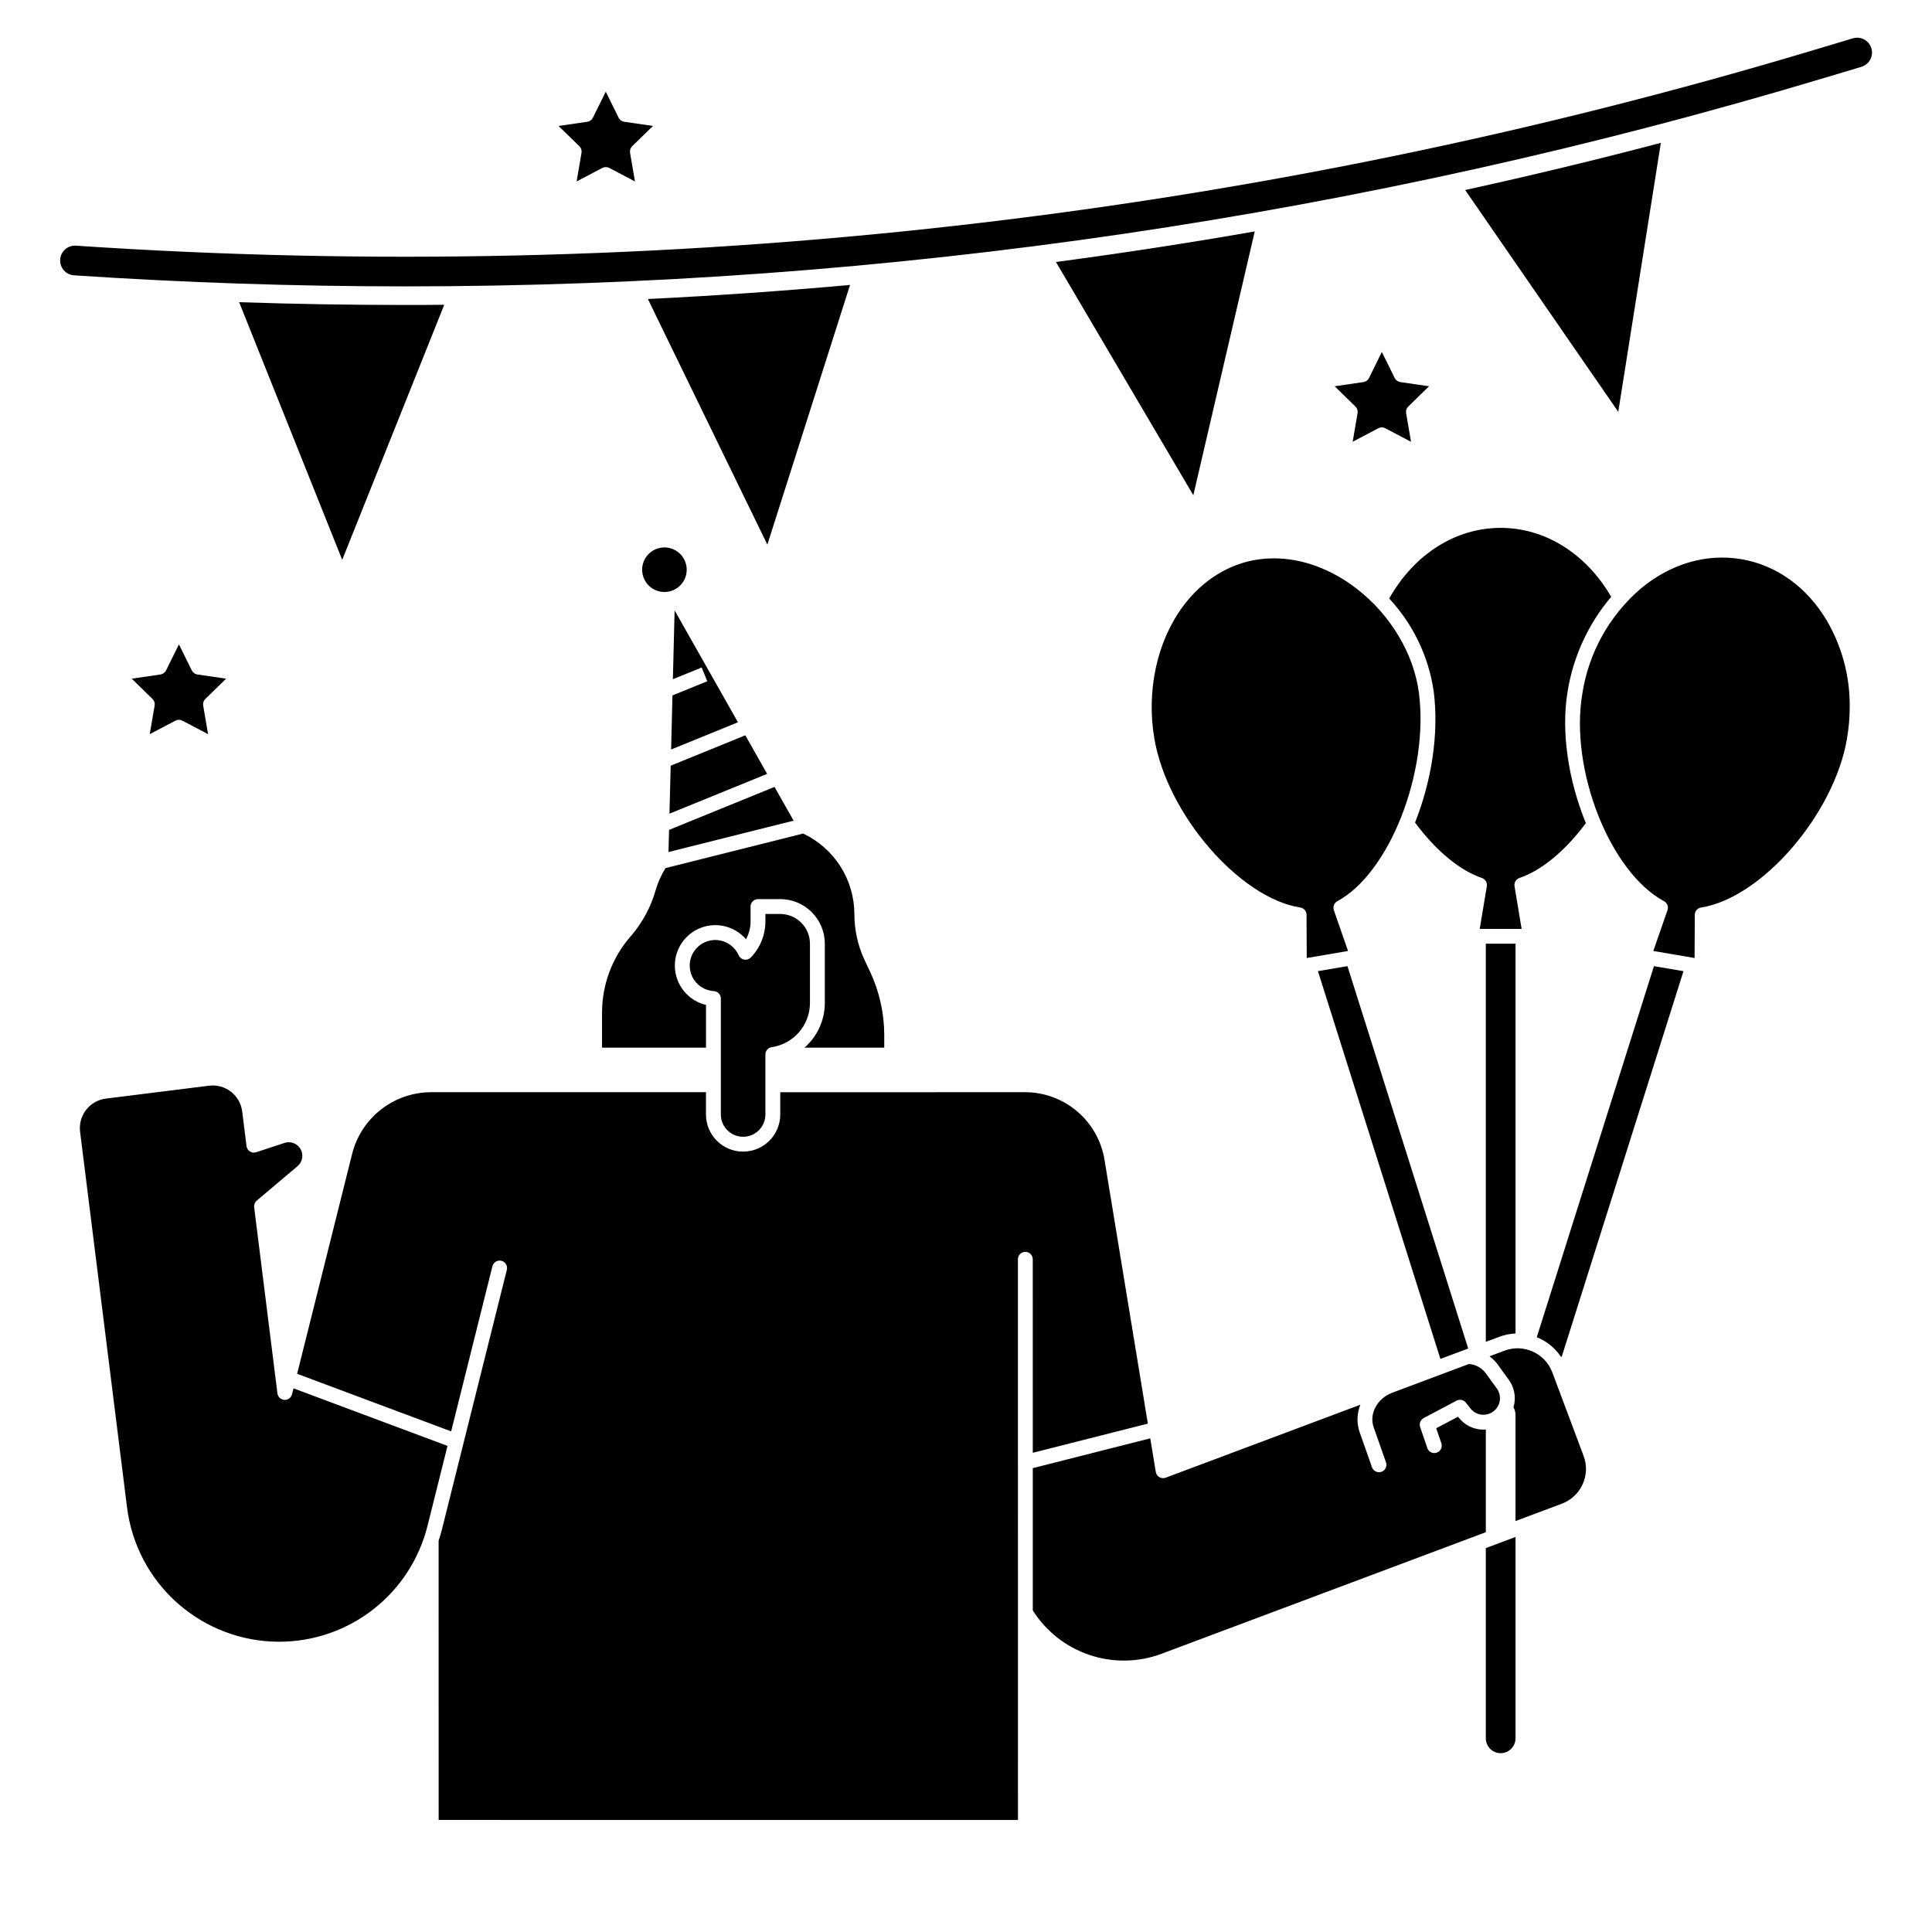
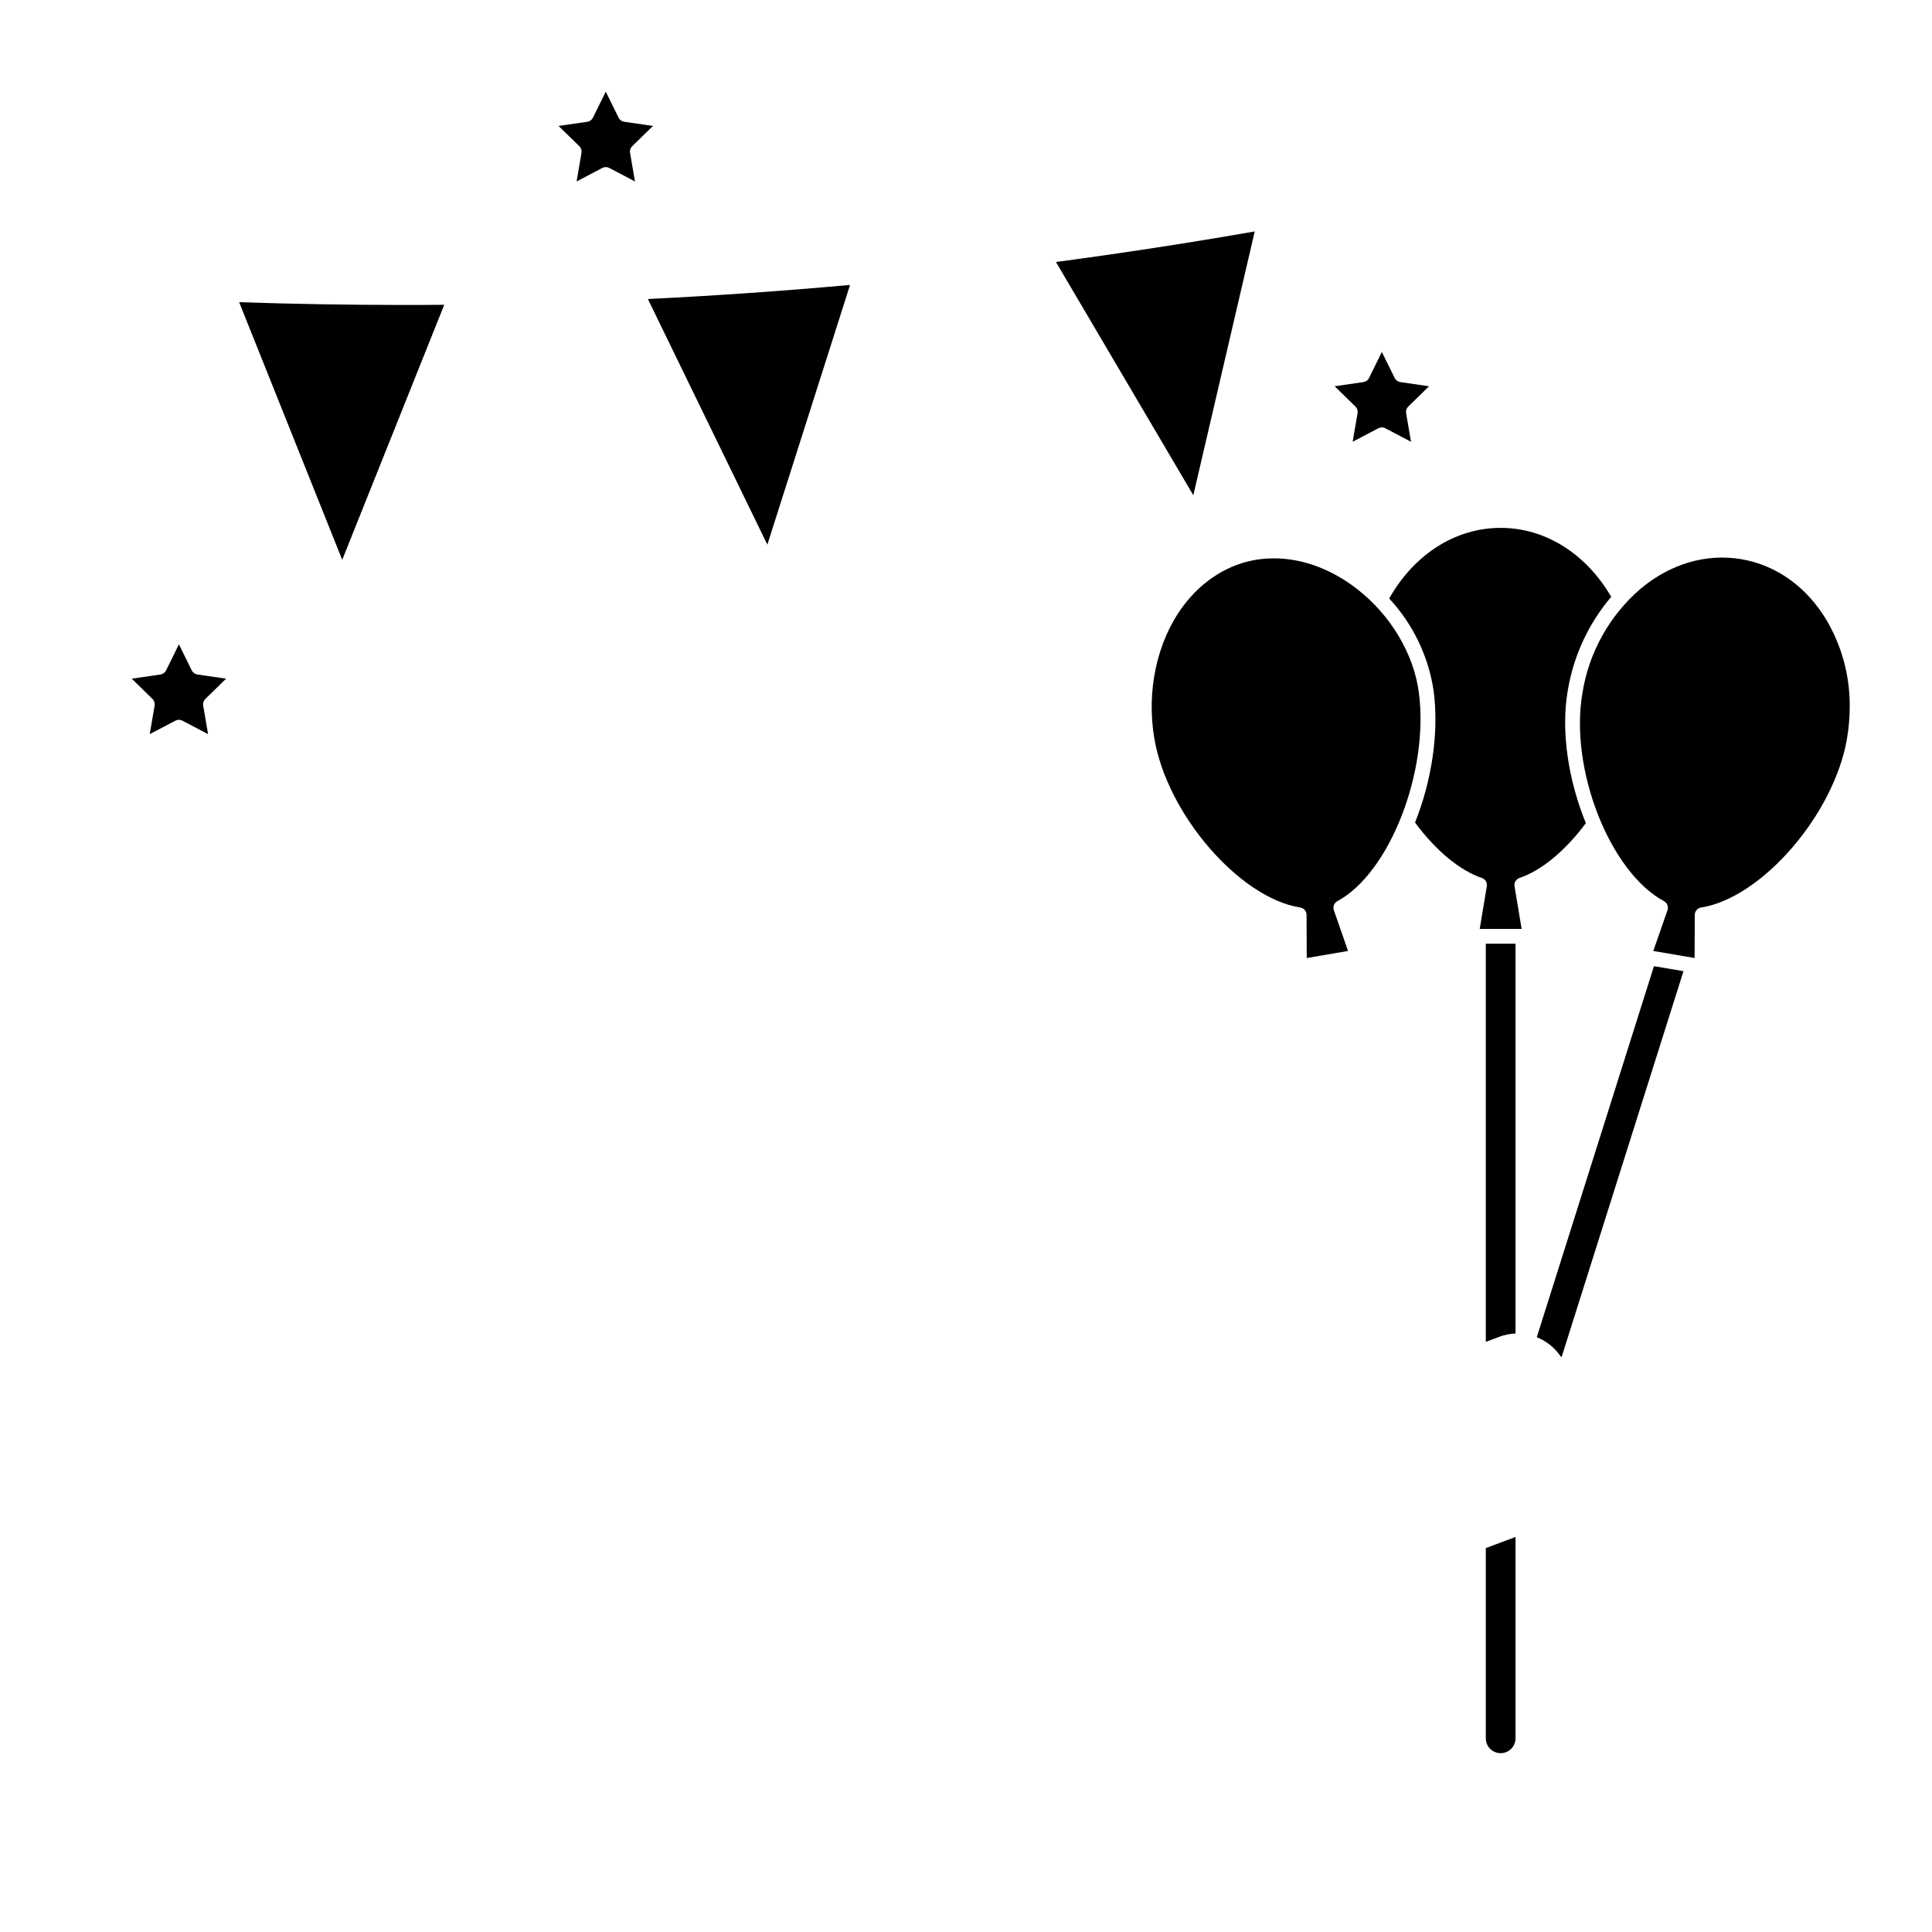
<svg xmlns="http://www.w3.org/2000/svg" fill="#000000" width="800px" height="800px" version="1.1" viewBox="144 144 512 512">
  <g>
-     <path d="m533.09 501.37-7.371 2.754-32.453-102.76 7.824-1.328z" />
    <path d="m545.63 551.31v53.363c0 2.172-1.766 3.934-3.938 3.934-2.176 0-3.938-1.762-3.938-3.934v-50.41z" />
    <path d="m545.63 394.09v103.3c-1.469 0.062-2.918 0.355-4.293 0.875l-3.582 1.34v-105.52z" />
    <path d="m590.14 401.37-32.285 102.23-0.207-0.07v0.004c-1.559-2.328-3.785-4.125-6.387-5.156l31.055-98.332z" />
    <path d="m517.2 251.74c-0.461 0.453-0.676 1.102-0.566 1.742l1.301 7.59-6.816-3.582v-0.004c-0.57-0.301-1.258-0.301-1.832 0l-6.816 3.582 1.301-7.59 0.004 0.004c0.105-0.641-0.105-1.289-0.566-1.742l-5.512-5.375 7.621-1.109c0.641-0.094 1.195-0.496 1.484-1.078l3.402-6.906 3.406 6.906c0.289 0.582 0.844 0.984 1.484 1.078l7.621 1.109z" />
    <path d="m299.65 176.27c0.637-0.094 1.191-0.496 1.477-1.074l3.41-6.906 3.406 6.906c0.285 0.582 0.84 0.984 1.48 1.074l7.621 1.109-5.512 5.375h0.004c-0.465 0.453-0.676 1.105-0.566 1.742l1.305 7.59-6.816-3.582h-0.004c-0.574-0.301-1.258-0.301-1.832 0l-6.816 3.582 1.301-7.59c0.109-0.637-0.102-1.289-0.566-1.742l-5.516-5.375z" />
    <path d="m198.41 329.23c-0.465 0.449-0.676 1.102-0.566 1.742l1.301 7.59-6.816-3.582v-0.004c-0.574-0.301-1.258-0.301-1.832 0l-6.816 3.582 1.301-7.59v0.004c0.109-0.641-0.102-1.293-0.562-1.742l-5.512-5.375 7.621-1.109c0.641-0.094 1.195-0.496 1.48-1.078l3.41-6.906 3.406 6.906c0.285 0.582 0.84 0.984 1.484 1.078l7.621 1.109z" />
-     <path d="m335.03 408.62c0.004-1.047-0.812-1.91-1.859-1.969-2.449-0.141-4.633-1.59-5.707-3.797-1.074-2.203-0.875-4.82 0.527-6.832 1.398-2.016 3.777-3.117 6.219-2.883 2.441 0.238 4.562 1.777 5.551 4.023 0.262 0.598 0.809 1.027 1.457 1.145 0.645 0.113 1.305-0.102 1.762-0.574 2.477-2.559 3.863-5.984 3.859-9.547v-1.969h3.938c4.344 0.004 7.867 3.527 7.871 7.871v15.746c-0.027 5.856-4.328 10.816-10.121 11.672-0.969 0.137-1.688 0.969-1.688 1.945v15.902c0 3.262-2.644 5.902-5.902 5.902-3.262 0-5.906-2.641-5.906-5.902zm-12.82-80.328 9.227-3.754-1.484-3.648-7.633 3.109 0.457-18.242 16.789 29.652-17.711 7.215zm-0.469 18.625 19.777-8.055 5.785 10.223-25.887 10.547zm-0.43 17.008 27.945-11.387 5.062 8.945-33.16 8.316zm-6.961-67.504v-0.004c-0.793-3.164 1.133-6.371 4.297-7.164 3.168-0.789 6.375 1.137 7.164 4.301 0.379 1.52 0.141 3.129-0.668 4.469-0.809 1.344-2.113 2.312-3.637 2.688-3.16 0.789-6.363-1.137-7.156-4.297zm-10.805 125.22v-9.301c0.004-7.309 2.613-14.379 7.356-19.941l0.418-0.477c2.965-3.481 5.152-7.551 6.418-11.945 0.602-2.086 1.488-4.082 2.633-5.926l36.473-9.152c4.059 1.914 7.492 4.941 9.895 8.73 2.406 3.789 3.684 8.184 3.684 12.672 0.008 4.207 0.938 8.363 2.727 12.176l1.414 3 0.004-0.004c2.469 5.266 3.758 11.004 3.769 16.816v3.352h-21.141c3.41-2.981 5.375-7.281 5.391-11.809v-15.746c-0.004-6.519-5.289-11.801-11.805-11.809h-5.906c-1.086 0-1.969 0.883-1.969 1.969v3.938c0.004 1.652-0.414 3.281-1.215 4.731-2.234-2.606-5.578-3.984-9-3.707s-6.5 2.176-8.285 5.109c-1.785 2.93-2.055 6.539-0.73 9.703 1.324 3.168 4.082 5.508 7.422 6.293v11.328zm-85.609 157.44v-0.004c-9.887-0.012-19.426-3.629-26.84-10.172-7.41-6.543-12.184-15.562-13.422-25.371l-12.449-99.605c-0.535-4.312 2.523-8.246 6.832-8.789l27.34-3.418c4.316-0.539 8.25 2.519 8.789 6.836l1.148 9.176c0.07 0.582 0.402 1.102 0.898 1.418 0.5 0.312 1.109 0.391 1.668 0.203l7.496-2.473v0.004c1.637-0.543 3.426 0.156 4.269 1.66 0.84 1.504 0.496 3.391-0.82 4.504l-10.809 9.133 0.004 0.004c-0.508 0.426-0.766 1.086-0.684 1.746l6.168 49.332v-0.004c0.117 0.941 0.887 1.664 1.832 1.719 0.945 0.059 1.797-0.566 2.027-1.484l0.395-1.574 40.816 15.254-5.293 21.172c-2.188 8.785-7.25 16.582-14.387 22.152-7.133 5.57-15.926 8.59-24.98 8.578zm42.312 47.23-0.012-73.977c0.324-0.996 0.625-2.004 0.887-3.035l17.195-68.781v-0.004c0.266-1.055-0.375-2.121-1.43-2.387-1.055-0.262-2.125 0.379-2.387 1.434l-10.941 43.766-40.816-15.254 14.562-58.238v0.004c1.168-4.684 3.867-8.844 7.672-11.812 3.805-2.973 8.496-4.586 13.32-4.582h72.793v5.906c0 5.434 4.406 9.84 9.844 9.84 5.434 0 9.84-4.406 9.84-9.84v-5.902l64.938-0.004c5.047 0.02 9.926 1.824 13.766 5.098 3.844 3.273 6.402 7.801 7.223 12.781l11.492 69.953-30.496 7.731-0.004-51.281c0-1.086-0.883-1.969-1.969-1.969-1.086 0-1.969 0.883-1.969 1.969l0.016 148.59zm191.61-44.055h0.004c-6.148 2.305-12.898 2.422-19.121 0.332-6.223-2.094-11.535-6.262-15.043-11.809v-37.707l31.133-7.894 1.465 8.902h0.004c0.09 0.582 0.441 1.094 0.953 1.387 0.512 0.293 1.125 0.344 1.676 0.137l51.586-19.34c-0.941 2.324-1.012 4.91-0.195 7.281l3.273 9.297c0.359 1.023 1.484 1.562 2.512 1.203 1.023-0.363 1.562-1.484 1.199-2.512l-3.273-9.297c-1.238-3.508 0.918-7.586 4.801-9.094l0.02-0.012 20.426-7.656h0.012l-0.004 0.004c1.789 0.121 3.43 1.031 4.484 2.481l2.914 4.023c0.637 0.883 0.918 1.969 0.797 3.051-0.02 0.176-0.051 0.355-0.09 0.543-0.301 1.242-1.133 2.289-2.273 2.871-0.422 0.219-0.883 0.367-1.355 0.434-1.551 0.234-3.106-0.383-4.074-1.613l-1.211-1.543v-0.004c-0.586-0.754-1.625-0.977-2.469-0.531l-8.719 4.613v0.004c-0.852 0.457-1.246 1.465-0.934 2.379l1.898 5.559v0.004c0.27 0.793 1.02 1.328 1.859 1.328 0.219 0 0.434-0.035 0.641-0.109 1.023-0.355 1.57-1.473 1.219-2.5l-1.359-3.965 5.785-3.059 0.195 0.254h0.004c1.574 2.008 3.984 3.176 6.535 3.168 0.207 0 0.422-0.012 0.629-0.031v27.215zm111.55-44.91h0.004c-1.074 2.383-3.055 4.234-5.5 5.144l-12.289 4.606v-28.133c0-0.699-0.188-1.391-0.543-1.996 0.051-0.156 0.09-0.316 0.129-0.473 0.566-2.356 0.074-4.844-1.348-6.809l-2.914-4.023c-0.617-0.859-1.367-1.609-2.223-2.227l3.984-1.496c5.09-1.902 10.758 0.672 12.672 5.758l8.285 22.121c0.93 2.441 0.836 5.152-0.254 7.527z" />
    <path d="m498.41 382.82c-0.848 0.465-1.242 1.469-0.926 2.383l3.758 10.812-10.941 1.871-0.051-11.453c0-0.965-0.707-1.785-1.66-1.93-8.039-1.258-16.855-7.43-24.09-15.793s-12.871-18.934-14.582-28.969c-2.156-12.605 0.668-25.691 7.547-35.012 5.215-7.047 12.438-11.492 20.348-12.527 1.258-0.156 2.523-0.234 3.789-0.234 7.457 0 15.125 2.785 21.922 8.031 9.012 6.957 15.184 17.309 16.512 27.691 2.68 20.926-7.832 47.723-21.625 55.129zm48.266-6.148c-0.914 0.312-1.469 1.242-1.309 2.195l1.879 11.297h-11.102l1.879-11.297c0.16-0.953-0.395-1.883-1.309-2.195-5.844-1.969-12.262-7.293-17.711-14.691 4.328-10.863 6.387-23.496 4.941-34.793-1.348-9.199-5.461-17.773-11.793-24.582 6.641-11.738 17.582-18.715 29.543-18.715 11.777 0 22.633 6.812 29.293 18.277-6.039 7.109-10.027 15.734-11.531 24.941-1.859 10.914 0.246 23.844 4.812 35.031-5.414 7.309-11.789 12.582-17.594 14.531zm86.801-36.93c-3.426 20.074-22.582 42.242-38.672 44.762h-0.004c-0.953 0.145-1.66 0.965-1.664 1.93l-0.051 11.453-10.941-1.871 3.758-10.812h0.004c0.312-0.914-0.078-1.918-0.926-2.383-14.348-7.703-25.07-34.969-21.637-55.055 1.684-10.777 7.144-20.605 15.41-27.727 7.941-6.641 17.445-9.426 26.746-7.844 9.297 1.586 17.348 7.371 22.633 16.277l-0.004-0.004c4.039 6.926 6.137 14.809 6.07 22.82-0.004 2.832-0.246 5.66-0.727 8.453z" />
-     <path d="m639.93 156.8c-0.625-2.082-2.82-3.266-4.902-2.641l-9.457 2.836c-149.45 44.934-305.77 62.586-461.47 52.109-2.156-0.125-4.012 1.512-4.152 3.668-0.145 2.156 1.477 4.027 3.629 4.188 29.336 1.957 58.629 2.934 87.875 2.934h0.004c127.49 0.004 254.29-18.648 376.38-55.355l9.457-2.836v-0.004c2.082-0.625 3.266-2.816 2.641-4.898z" />
    <path d="m261.73 224.77c-3.426 0.039-6.848 0.051-10.273 0.051-14.68 0-29.375-0.246-44.082-0.738l27.316 68.281z" />
    <path d="m369.27 219.51c-17.82 1.613-35.68 2.856-53.578 3.731l31.664 65.094z" />
    <path d="m476.52 205.33c-17.516 3.059-35.078 5.758-52.684 8.098l36.406 61.816z" />
-     <path d="m584.14 181.86c-17.219 4.527-34.504 8.691-51.855 12.496l40.57 58.785z" />
  </g>
</svg>